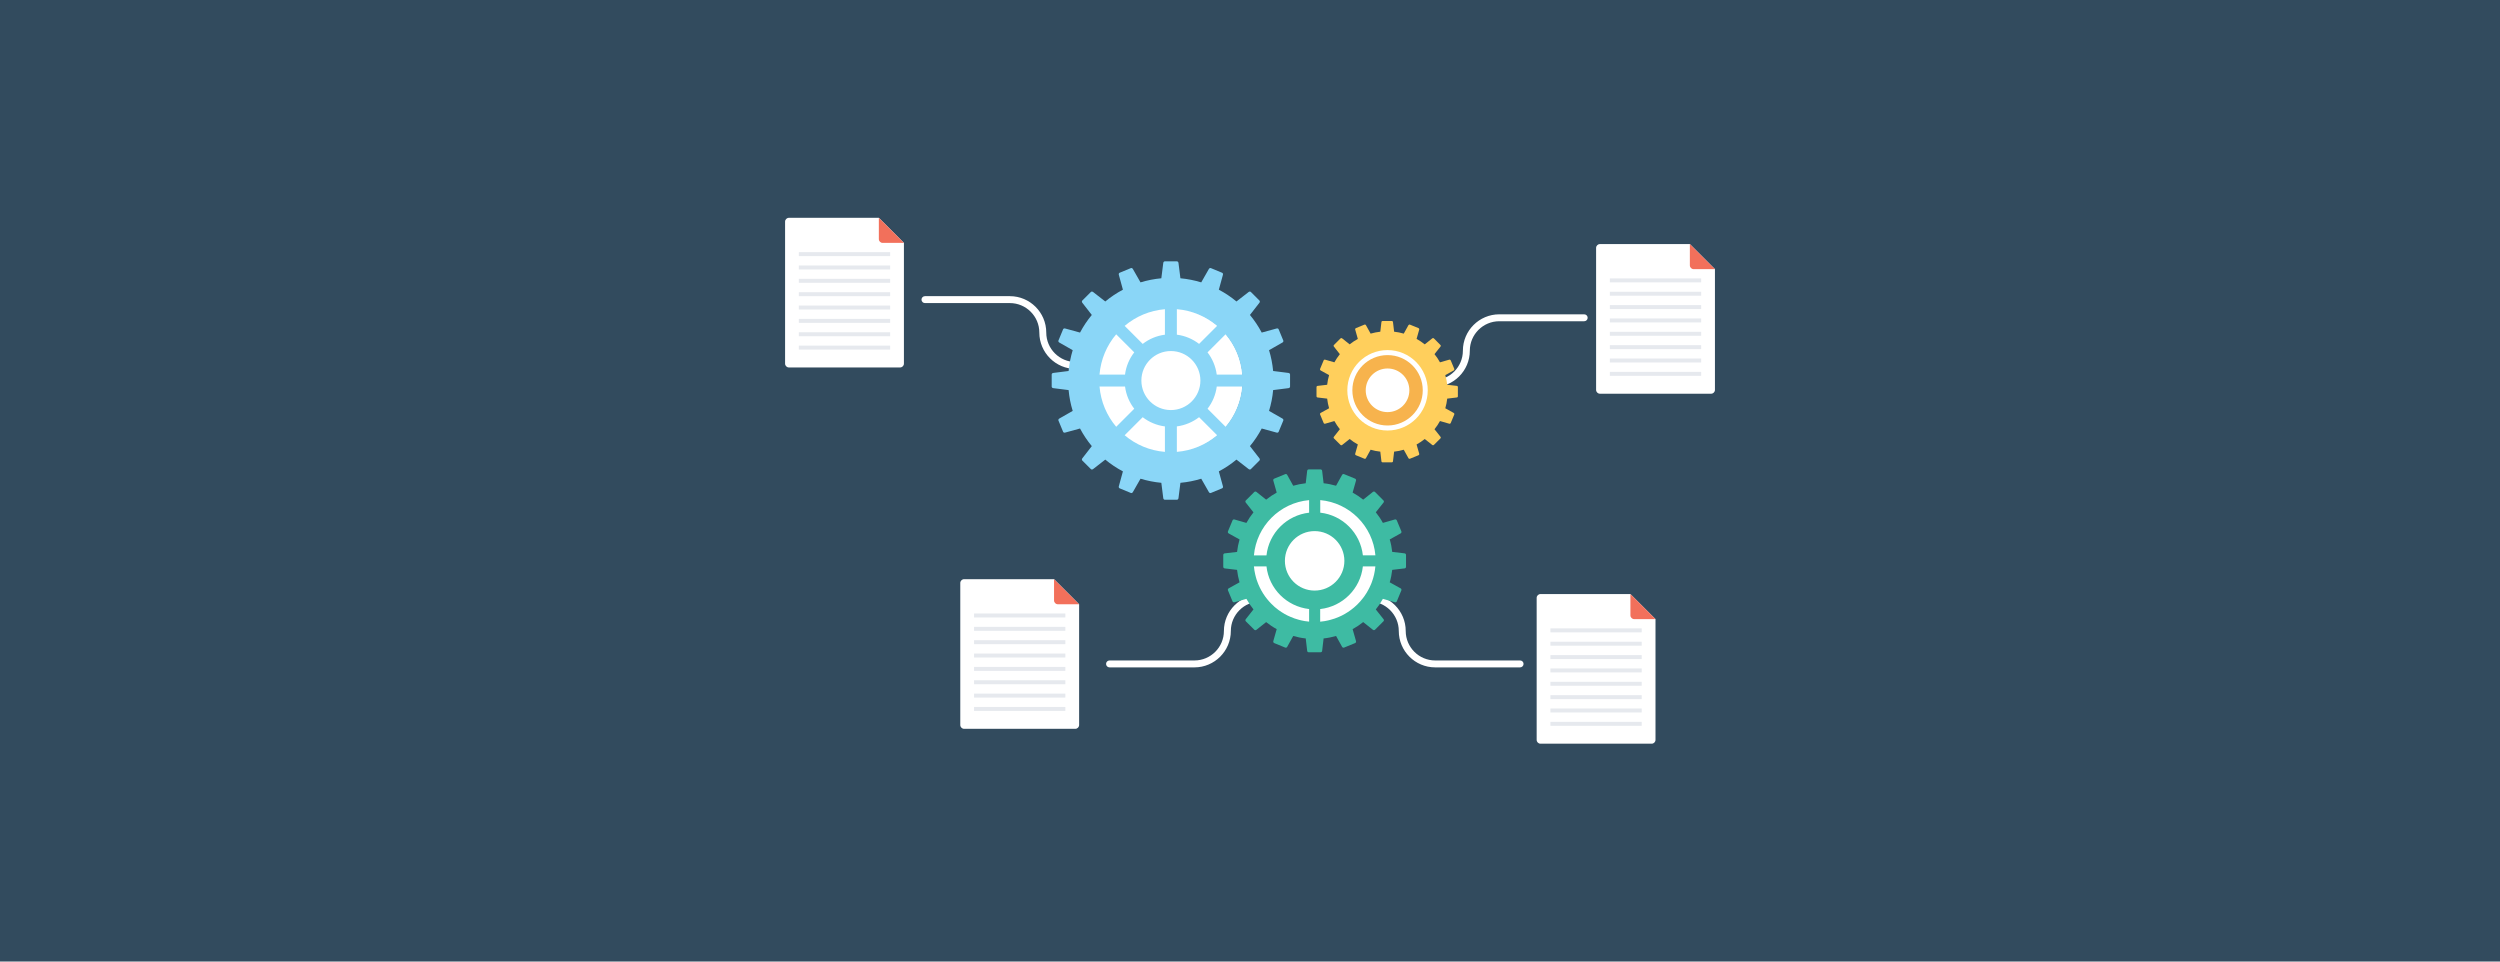
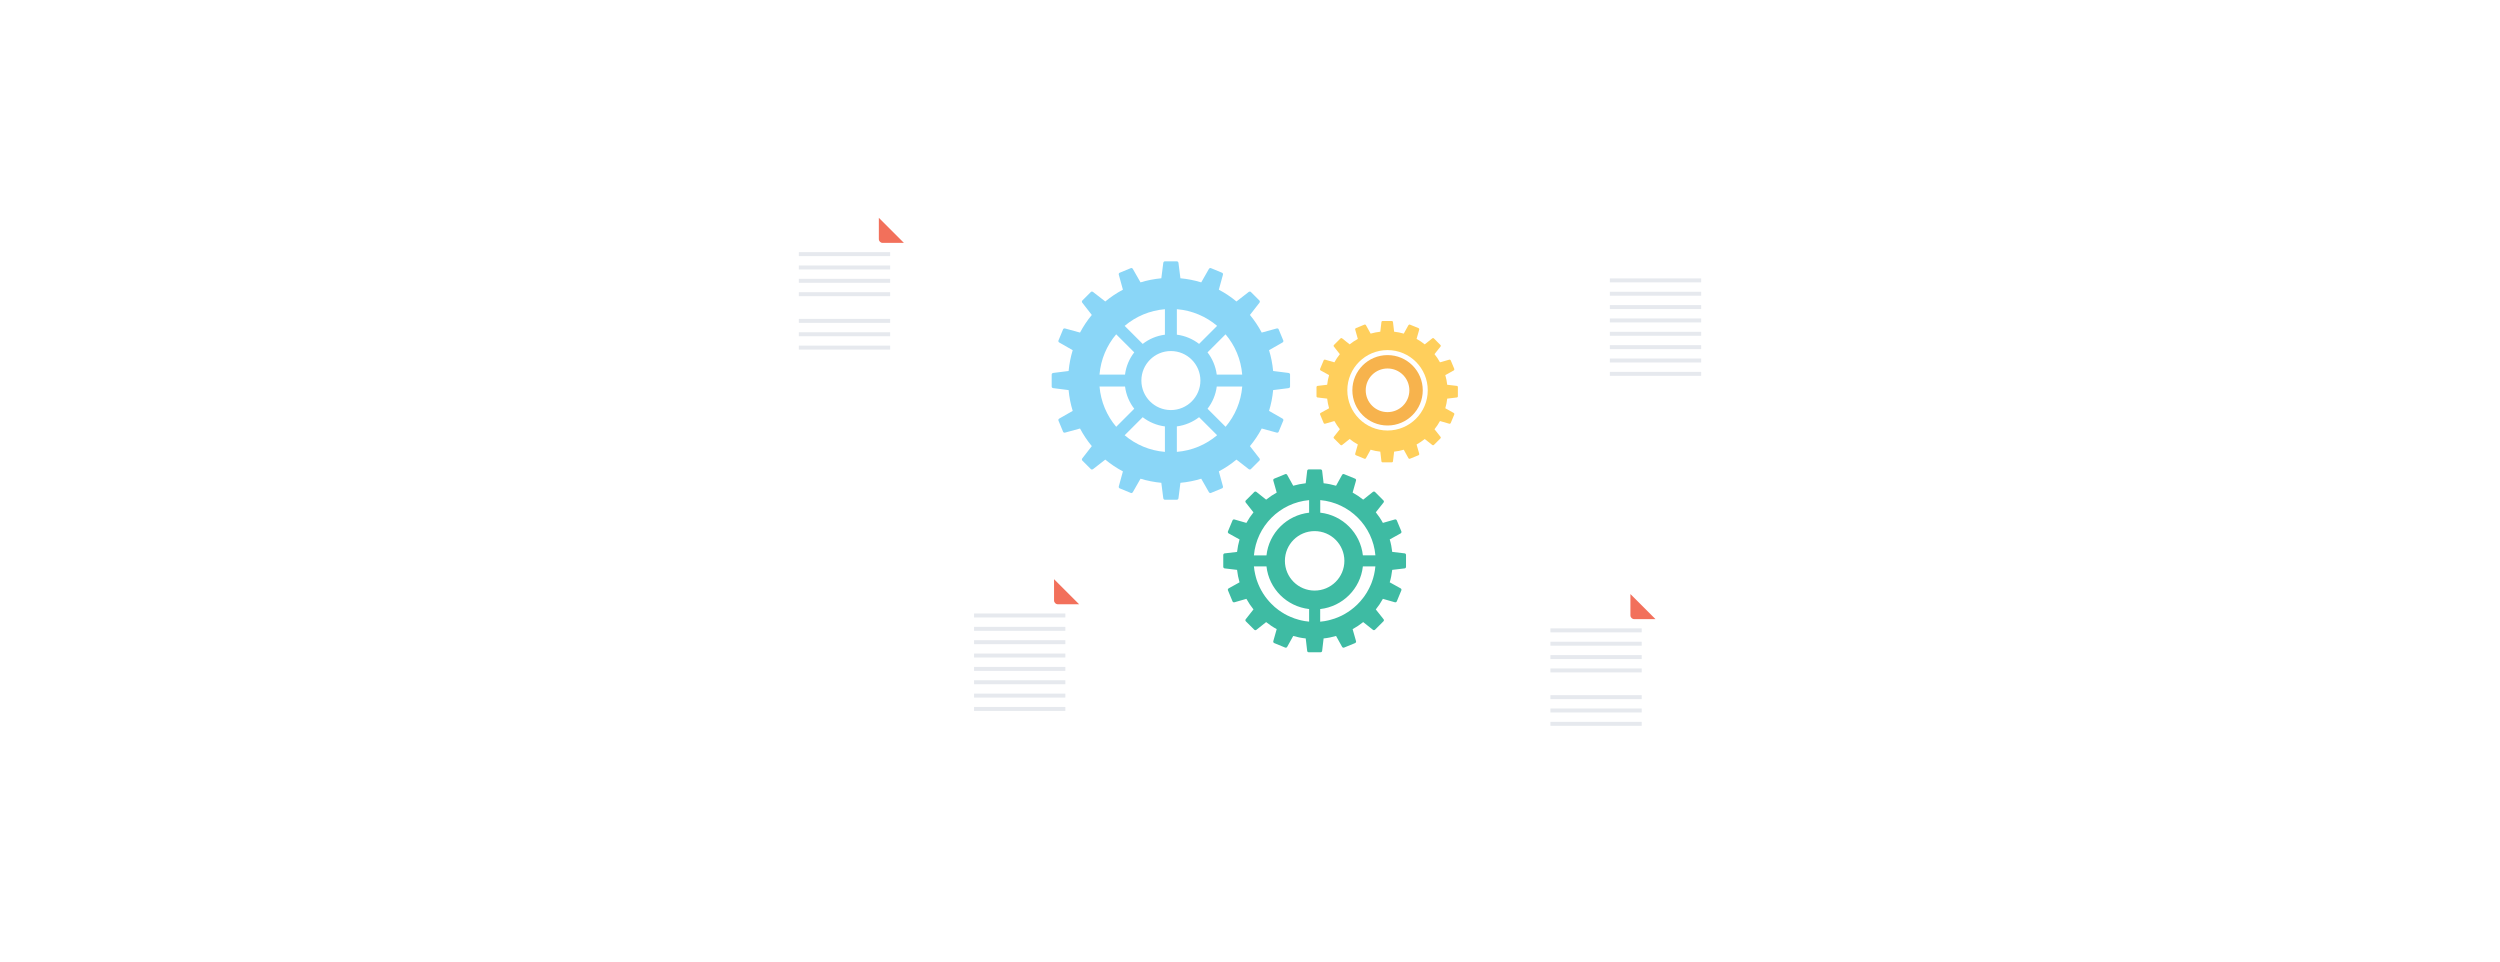
<svg xmlns="http://www.w3.org/2000/svg" id="a" viewBox="0 0 1250 480.77">
-   <rect x="-41.94" y="-22.23" width="1320.56" height="521.84" style="fill:#324b5e;" />
  <g>
    <g>
      <path d="m857.47,134.58v60.37c0,1.05-.86,1.91-1.91,1.91h-55.6c-1.05,0-1.91-.86-1.91-1.91v-71c0-1.05.86-1.91,1.91-1.91h44.97l12.54,12.54Z" style="fill:#fff;" />
-       <path d="m857.47,134.58h-10.63c-1.05,0-1.91-.86-1.91-1.91v-10.63l12.54,12.54Z" style="fill:#f2705b;" />
      <path d="m851.95,148.61c0,.42-.33.75-.75.75s-.75-.33-.75-.75.34-.75.75-.75.75.33.75.75Z" style="fill:#fff;" />
      <rect x="804.93" y="139.2" width="45.65" height="1.98" style="fill:#e6e9ee;" />
      <rect x="804.93" y="145.88" width="45.65" height="1.98" style="fill:#e6e9ee;" />
      <rect x="804.93" y="152.55" width="45.65" height="1.98" style="fill:#e6e9ee;" />
      <rect x="804.93" y="159.23" width="45.65" height="1.98" style="fill:#e6e9ee;" />
      <rect x="804.93" y="165.91" width="45.65" height="1.98" style="fill:#e6e9ee;" />
      <rect x="804.93" y="172.58" width="45.65" height="1.98" style="fill:#e6e9ee;" />
      <rect x="804.93" y="179.26" width="45.65" height="1.98" style="fill:#e6e9ee;" />
      <rect x="804.93" y="185.94" width="45.65" height="1.98" style="fill:#e6e9ee;" />
    </g>
    <g>
      <path d="m451.96,121.45v60.37c0,1.05-.86,1.91-1.91,1.91h-55.6c-1.05,0-1.91-.86-1.91-1.91v-71c0-1.05.86-1.91,1.91-1.91h44.97l12.54,12.54Z" style="fill:#fff;" />
      <path d="m451.96,121.45h-10.63c-1.05,0-1.91-.86-1.91-1.91v-10.63l12.54,12.54Z" style="fill:#f2705b;" />
      <path d="m446.44,135.48c0,.42-.33.75-.75.75s-.75-.33-.75-.75.34-.75.75-.75.75.33.75.75Z" style="fill:#fff;" />
      <rect x="399.42" y="126.07" width="45.65" height="1.98" style="fill:#e6e9ee;" />
      <rect x="399.42" y="132.75" width="45.65" height="1.98" style="fill:#e6e9ee;" />
      <rect x="399.42" y="139.42" width="45.65" height="1.98" style="fill:#e6e9ee;" />
      <rect x="399.42" y="146.1" width="45.65" height="1.98" style="fill:#e6e9ee;" />
-       <rect x="399.42" y="152.78" width="45.65" height="1.98" style="fill:#e6e9ee;" />
      <rect x="399.42" y="159.45" width="45.65" height="1.98" style="fill:#e6e9ee;" />
      <rect x="399.42" y="166.13" width="45.65" height="1.98" style="fill:#e6e9ee;" />
      <rect x="399.42" y="172.81" width="45.65" height="1.98" style="fill:#e6e9ee;" />
    </g>
    <g>
      <path d="m539.56,302.13v60.37c0,1.05-.86,1.91-1.91,1.91h-55.6c-1.05,0-1.91-.86-1.91-1.91v-71c0-1.05.86-1.91,1.91-1.91h44.97l12.54,12.54Z" style="fill:#fff;" />
      <path d="m539.56,302.13h-10.63c-1.05,0-1.91-.86-1.91-1.91v-10.63l12.54,12.54Z" style="fill:#f2705b;" />
      <path d="m534.04,316.16c0,.42-.33.75-.75.75s-.75-.33-.75-.75.34-.75.75-.75.75.33.75.75Z" style="fill:#fff;" />
      <rect x="487.02" y="306.75" width="45.65" height="1.98" style="fill:#e6e9ee;" />
      <rect x="487.02" y="313.43" width="45.65" height="1.98" style="fill:#e6e9ee;" />
      <rect x="487.02" y="320.1" width="45.65" height="1.98" style="fill:#e6e9ee;" />
      <rect x="487.02" y="326.78" width="45.65" height="1.98" style="fill:#e6e9ee;" />
      <rect x="487.02" y="333.46" width="45.65" height="1.98" style="fill:#e6e9ee;" />
      <rect x="487.02" y="340.13" width="45.65" height="1.98" style="fill:#e6e9ee;" />
      <rect x="487.02" y="346.81" width="45.65" height="1.98" style="fill:#e6e9ee;" />
      <rect x="487.02" y="353.48" width="45.65" height="1.98" style="fill:#e6e9ee;" />
    </g>
    <g>
      <path d="m827.75,309.57v60.37c0,1.05-.86,1.91-1.91,1.91h-55.6c-1.05,0-1.91-.86-1.91-1.91v-71c0-1.05.86-1.91,1.91-1.91h44.97l12.54,12.54Z" style="fill:#fff;" />
      <path d="m827.75,309.57h-10.63c-1.05,0-1.91-.86-1.91-1.91v-10.63l12.54,12.54Z" style="fill:#f2705b;" />
      <path d="m822.23,323.6c0,.42-.33.75-.75.75s-.75-.33-.75-.75.34-.75.75-.75.75.33.75.75Z" style="fill:#fff;" />
      <rect x="775.21" y="314.19" width="45.65" height="1.98" style="fill:#e6e9ee;" />
      <rect x="775.21" y="320.87" width="45.65" height="1.98" style="fill:#e6e9ee;" />
      <rect x="775.21" y="327.55" width="45.65" height="1.98" style="fill:#e6e9ee;" />
      <rect x="775.21" y="334.22" width="45.65" height="1.98" style="fill:#e6e9ee;" />
-       <rect x="775.21" y="340.9" width="45.65" height="1.98" style="fill:#e6e9ee;" />
      <rect x="775.21" y="347.58" width="45.65" height="1.98" style="fill:#e6e9ee;" />
      <rect x="775.21" y="354.25" width="45.65" height="1.98" style="fill:#e6e9ee;" />
      <rect x="775.21" y="360.93" width="45.65" height="1.98" style="fill:#e6e9ee;" />
    </g>
    <g>
      <g>
        <path d="m716.71,193.55h-38.62c-.96,0-1.73-.78-1.73-1.73s.78-1.73,1.73-1.73h38.62c8.12,0,14.73-6.61,14.73-14.73,0-10.03,8.16-18.2,18.2-18.2h42.46c.96,0,1.73.78,1.73,1.73s-.78,1.73-1.73,1.73h-42.46c-8.12,0-14.73,6.61-14.73,14.73,0,10.04-8.16,18.2-18.2,18.2Z" style="fill:#fff;" />
        <path d="m549.48,184.47h-11.62c-10.03,0-18.2-8.16-18.2-18.2,0-8.12-6.61-14.73-14.73-14.73h-42.46c-.96,0-1.73-.78-1.73-1.73s.78-1.73,1.73-1.73h42.46c10.03,0,18.2,8.16,18.2,18.2,0,8.12,6.61,14.73,14.73,14.73h11.62c.96,0,1.73.78,1.73,1.73s-.78,1.73-1.73,1.73Z" style="fill:#fff;" />
      </g>
      <g>
        <path d="m597.22,333.69h-42.46c-.96,0-1.73-.78-1.73-1.73s.78-1.73,1.73-1.73h42.46c8.12,0,14.73-6.61,14.73-14.73,0-10.03,8.16-18.2,18.2-18.2h39.62c.96,0,1.73.78,1.73,1.73s-.78,1.73-1.73,1.73h-39.62c-8.12,0-14.73,6.61-14.73,14.73,0,10.03-8.16,18.2-18.2,18.2Z" style="fill:#fff;" />
        <path d="m760.05,333.69h-42.46c-10.04,0-18.2-8.16-18.2-18.2,0-8.12-6.61-14.73-14.73-14.73h-11.62c-.96,0-1.73-.78-1.73-1.73s.78-1.73,1.73-1.73h11.62c10.03,0,18.2,8.16,18.2,18.2,0,8.12,6.61,14.73,14.73,14.73h42.46c.96,0,1.73.78,1.73,1.73s-.78,1.73-1.73,1.73Z" style="fill:#fff;" />
      </g>
    </g>
    <g>
      <g>
-         <path d="m621.41,190.27c0,20.07-16.24,36.31-36.31,36.31s-36.31-16.24-36.31-36.31,16.24-36.31,36.31-36.31,36.31,16.24,36.31,36.31Z" style="fill:#fff;" />
        <path d="m644.27,186.47l-7.7-.97c-.34-3.58-1.02-7.07-2.05-10.41l6.71-3.83c.38-.23.57-.64.42-.99l-2.33-5.63c-.13-.34-.55-.51-.99-.4l-7.47,2.05c-1.67-3.15-3.64-6.1-5.89-8.81l4.76-6.12c.25-.36.27-.82,0-1.08l-4.3-4.3c-.27-.27-.72-.25-1.08,0l-6.12,4.76c-2.71-2.26-5.67-4.23-8.81-5.89l2.05-7.47c.11-.44-.06-.85-.4-.99l-5.63-2.33c-.34-.15-.76.04-.99.42l-3.83,6.71c-3.34-1.02-6.82-1.72-10.41-2.05l-.97-7.7c-.08-.44-.38-.76-.76-.76h-6.08c-.38,0-.68.32-.76.76l-.97,7.7c-3.58.34-7.07,1.02-10.41,2.05l-3.83-6.71c-.23-.38-.64-.57-.99-.42l-5.63,2.33c-.34.13-.51.55-.4.99l2.05,7.47c-3.15,1.67-6.1,3.64-8.81,5.89l-6.12-4.76c-.36-.25-.82-.27-1.08,0l-4.3,4.3c-.27.27-.25.72,0,1.08l4.76,6.12c-2.26,2.71-4.23,5.67-5.89,8.81l-7.47-2.05c-.44-.11-.85.06-.99.4l-2.33,5.63c-.15.34.04.76.42.99l6.71,3.83c-1.02,3.34-1.71,6.82-2.05,10.41l-7.7.97c-.44.08-.76.38-.76.76v6.08c0,.38.32.68.76.76l7.7.97c.32,3.58,1.02,7.07,2.05,10.41l-6.71,3.83c-.38.23-.57.64-.42.99l2.33,5.63c.13.34.55.51.99.4l7.47-2.05c1.67,3.15,3.64,6.1,5.89,8.81l-4.76,6.12c-.25.36-.27.82,0,1.08l4.3,4.3c.27.27.72.25,1.08,0l6.12-4.76c2.71,2.26,5.67,4.23,8.81,5.89l-2.05,7.47c-.11.44.06.85.4.99l5.63,2.33c.34.15.76-.04.99-.42l3.83-6.71c3.34,1.02,6.82,1.71,10.41,2.05l.97,7.7c.08.44.38.76.76.76h6.08c.38,0,.68-.32.76-.76l.97-7.7c3.58-.32,7.07-1.02,10.41-2.05l3.83,6.71c.23.38.64.57.99.42l5.63-2.33c.34-.13.51-.55.4-.99l-2.05-7.47c3.15-1.67,6.1-3.64,8.81-5.89l6.12,4.76c.36.25.81.27,1.08,0l4.3-4.3c.27-.27.25-.72,0-1.08l-4.76-6.12c2.26-2.71,4.23-5.67,5.89-8.81l7.47,2.05c.44.11.85-.06.99-.4l2.33-5.63c.15-.34-.04-.76-.42-.99l-6.71-3.83c1.02-3.34,1.73-6.82,2.05-10.41l7.7-.97c.44-.08.76-.38.76-.76v-6.08c0-.38-.32-.68-.76-.76Zm-55.84-31.88c7.64.64,14.61,3.66,20.13,8.34l-9.02,9.02c-3.15-2.44-6.96-4.08-11.11-4.61v-12.76Zm-5.97,0v12.76c-4.15.53-7.96,2.16-11.11,4.61l-9.02-9.02c5.52-4.68,12.49-7.7,20.13-8.34Zm-24.36,12.57l9.02,9.02c-2.45,3.15-4.08,6.96-4.61,11.11h-12.76c.64-7.64,3.66-14.61,8.34-20.13Zm0,46.23c-4.68-5.52-7.69-12.49-8.34-20.13h12.76c.53,4.15,2.16,7.96,4.61,11.11l-9.02,9.02Zm24.36,12.55c-7.64-.63-14.61-3.64-20.13-8.32l9.02-9.02c3.15,2.43,6.96,4.07,11.11,4.61v12.74Zm-11.77-35.67c0-8.13,6.61-14.75,14.75-14.75s14.76,6.61,14.76,14.75-6.61,14.76-14.76,14.76-14.75-6.61-14.75-14.76Zm17.74,35.67v-12.74c4.15-.55,7.96-2.18,11.11-4.61l9.02,9.02c-5.52,4.68-12.49,7.7-20.13,8.32Zm24.36-12.55l-9.02-9.02c2.43-3.15,4.08-6.96,4.61-11.11h12.74c-.63,7.64-3.64,14.61-8.32,20.13Zm-4.42-26.1c-.55-4.15-2.18-7.96-4.61-11.11l9.02-9.02c4.68,5.52,7.7,12.49,8.32,20.13h-12.74Z" style="fill:#8ad6f7;" />
      </g>
      <g>
        <circle cx="657.28" cy="281.42" r="33.36" style="fill:#fff;" />
        <path d="m611.63,277.48v5.92c0,.42.31.75.71.8l6.19.73c.24,2.14.66,4.22,1.24,6.23l-5.46,3.03c-.33.2-.49.62-.33.99l2.28,5.5c.13.35.55.57.95.46l5.99-1.72c1.04,1.88,2.21,3.62,3.54,5.28l-3.87,4.91c-.24.31-.24.75.04,1.04l4.22,4.2c.29.29.73.33,1.06.07l4.88-3.87c1.64,1.3,3.4,2.5,5.28,3.51l-1.7,6.01c-.11.4.09.8.46.97l5.48,2.25c.38.15.8,0,.99-.35l3.03-5.46c2.03.6,4.11,1.02,6.25,1.24l.73,6.23c.02.4.38.68.77.68h5.94c.4,0,.73-.29.77-.68l.73-6.23c2.14-.22,4.22-.64,6.23-1.24l3.03,5.46c.22.35.64.51.99.35l5.5-2.25c.38-.18.57-.57.46-.97l-1.7-5.99c1.86-1.02,3.62-2.21,5.28-3.54l4.88,3.87c.31.27.77.22,1.06-.07l4.2-4.2c.29-.29.31-.73.04-1.04l-3.87-4.88c1.33-1.66,2.52-3.43,3.54-5.3l6.01,1.72c.38.11.8-.11.95-.46l2.28-5.5c.13-.38,0-.8-.35-.99l-5.46-3.03c.6-2.01.99-4.09,1.24-6.23l6.21-.73c.4-.04.69-.38.69-.8v-5.92c0-.42-.29-.75-.69-.8l-6.21-.73c-.24-2.14-.64-4.22-1.24-6.23l5.46-3.03c.35-.2.49-.62.35-1.02l-2.28-5.48c-.15-.35-.57-.57-.95-.46l-6.01,1.72c-1.02-1.88-2.21-3.65-3.54-5.3l3.87-4.88c.27-.31.24-.77-.04-1.04l-4.2-4.22c-.29-.29-.75-.31-1.06-.07l-4.88,3.89c-1.66-1.33-3.43-2.52-5.28-3.54l1.7-6.01c.11-.38-.09-.8-.46-.95l-5.5-2.25c-.35-.18-.77,0-.99.33l-3.03,5.46c-2.01-.57-4.09-1.02-6.23-1.24l-.73-6.21c-.04-.4-.38-.71-.77-.71h-5.94c-.4,0-.75.31-.77.71l-.73,6.21c-2.14.24-4.22.66-6.25,1.24l-3.03-5.46c-.2-.33-.62-.51-.99-.33l-5.48,2.25c-.38.15-.57.57-.46.95l1.7,6.01c-1.88,1.04-3.65,2.23-5.28,3.54l-4.88-3.89c-.33-.24-.77-.22-1.06.07l-4.22,4.22c-.29.27-.29.73-.04,1.04l3.87,4.91c-1.33,1.64-2.5,3.4-3.54,5.28l-5.99-1.72c-.4-.11-.82.11-.95.46l-2.28,5.48c-.15.4,0,.82.33,1.02l5.46,3.03c-.57,2.01-.99,4.09-1.24,6.23l-6.19.73c-.4.04-.71.38-.71.8Zm76.06.2h-6.25c-1.24-11.2-10.12-20.09-21.32-21.35v-6.28c14.63,1.33,26.3,12.97,27.58,27.62Zm-27.58,26.85c11.2-1.26,20.09-10.12,21.32-21.32h6.25c-.24,2.74-.84,5.39-1.77,7.87-.13.35-.27.71-.4,1.04-.04.09-.07.18-.13.27-.16.38-.33.75-.51,1.13-.16.33-.31.66-.49.99-.62,1.24-1.35,2.41-2.14,3.54-.24.35-.51.69-.77,1.02-1.75,2.3-3.82,4.31-6.14,6.01-.02.02-.04.02-.07.04-.44.33-.88.64-1.35.93-.99.66-2.01,1.24-3.07,1.77-.49.24-.97.46-1.46.66-1.3.57-2.67,1.06-4.07,1.41-.4.11-.8.22-1.19.31-.44.11-.88.2-1.33.27-.2.04-.4.09-.6.11-.71.11-1.39.2-2.1.27v-6.3Zm-2.81-9.24c-8.2,0-14.85-6.65-14.85-14.87s6.65-14.87,14.85-14.87,14.89,6.65,14.89,14.87-6.67,14.87-14.89,14.87Zm-30.34-12.09h6.28c1.24,11.2,10.12,20.06,21.32,21.32v6.3c-.73-.07-1.41-.15-2.1-.27-.15-.02-.29-.04-.42-.07-.07,0-.11-.02-.18-.04-.44-.07-.88-.15-1.33-.27-.42-.09-.82-.2-1.19-.31-1.44-.38-2.83-.86-4.15-1.46-.49-.2-.97-.42-1.46-.66-.49-.24-.95-.49-1.41-.75-.53-.31-1.06-.62-1.59-.97-.46-.29-.91-.6-1.35-.93-.02-.02-.04-.02-.07-.04-1.33-.97-2.59-2.05-3.71-3.23-.35-.35-.69-.71-.99-1.06-.35-.4-.71-.8-1.04-1.22-.33-.42-.66-.84-.97-1.26-1.37-1.9-2.54-3.98-3.45-6.19-.13-.33-.29-.69-.4-1.04-.33-.82-.6-1.68-.82-2.54-.11-.4-.22-.82-.31-1.24-.33-1.33-.53-2.7-.66-4.09Zm0-5.52c1.3-14.65,12.97-26.32,27.6-27.62v6.28c-11.2,1.26-20.09,10.14-21.32,21.35h-6.28Z" style="fill:#3ebba3;" />
      </g>
      <g>
        <path d="m728.94,193.55v4.58c0,.32-.21.58-.53.61l-4.8.57c-.19,1.65-.5,3.26-.96,4.82l4.21,2.34c.28.16.38.48.28.77l-1.77,4.25c-.11.28-.44.45-.73.37l-4.65-1.34c-.78,1.45-1.71,2.83-2.74,4.1l3,3.78c.2.23.19.58-.03.8l-3.25,3.24c-.21.22-.58.26-.82.06l-3.78-3c-1.27,1.03-2.65,1.96-4.08,2.74l1.32,4.63c.08.31-.08.61-.37.75l-4.25,1.74c-.28.12-.6,0-.77-.27l-2.34-4.23c-1.55.47-3.16.79-4.82.96l-.57,4.82c-.03.3-.29.53-.59.53h-4.59c-.31,0-.58-.22-.6-.53l-.56-4.82c-1.67-.17-3.26-.49-4.84-.96l-2.34,4.23c-.16.27-.48.39-.77.27l-4.24-1.74c-.29-.13-.45-.44-.36-.75l1.31-4.65c-1.45-.78-2.82-1.7-4.08-2.72l-3.78,3c-.26.2-.59.17-.82-.06l-3.26-3.24c-.22-.22-.22-.57-.03-.8l2.98-3.79c-1.02-1.29-1.92-2.64-2.73-4.09l-4.64,1.34c-.3.08-.63-.09-.73-.37l-1.77-4.25c-.11-.29,0-.61.26-.77l4.23-2.34c-.45-1.55-.77-3.16-.96-4.82l-4.78-.57c-.3-.03-.55-.29-.55-.61v-4.58c0-.32.25-.58.55-.61l4.78-.56c.19-1.65.51-3.26.96-4.82l-4.23-2.34c-.26-.16-.37-.48-.26-.79l1.77-4.24c.1-.27.42-.45.73-.36l4.64,1.33c.81-1.45,1.71-2.82,2.73-4.08l-2.98-3.79c-.19-.25-.19-.6.03-.8l3.26-3.26c.22-.22.56-.25.82-.06l3.78,3.01c1.26-1.01,2.63-1.93,4.08-2.73l-1.31-4.65c-.09-.29.07-.61.36-.74l4.24-1.74c.29-.13.61,0,.77.26l2.34,4.23c1.58-.45,3.17-.77,4.84-.96l.56-4.8c.02-.31.29-.55.6-.55h4.59c.3,0,.56.23.59.55l.57,4.8c1.65.17,3.26.51,4.82.96l2.34-4.23c.17-.26.49-.39.77-.26l4.25,1.74c.29.12.45.45.37.74l-1.32,4.65c1.43.78,2.81,1.71,4.08,2.73l3.78-3.01c.23-.19.6-.17.82.06l3.25,3.26c.22.2.23.56.03.8l-3,3.77c1.03,1.29,1.96,2.65,2.74,4.1l4.65-1.33c.29-.09.61.09.73.36l1.77,4.24c.1.31,0,.64-.28.79l-4.21,2.34c.46,1.55.77,3.16.96,4.82l4.8.56c.31.03.53.29.53.61Z" style="fill:#ffcf5c;" />
        <path d="m673.66,195.15c0-11.11,9.01-20.11,20.11-20.11s20.11,9.01,20.11,20.11-9.01,20.11-20.11,20.11-20.11-9.01-20.11-20.11Z" style="fill:#fff;" />
        <path d="m676.18,195.15c0-9.72,7.88-17.6,17.6-17.6s17.6,7.88,17.6,17.6-7.88,17.6-17.6,17.6-17.6-7.88-17.6-17.6Z" style="fill:#f7b34d;" />
        <path d="m682.86,195.15c0-6.03,4.88-10.91,10.91-10.91s10.91,4.88,10.91,10.91-4.88,10.91-10.91,10.91-10.91-4.88-10.91-10.91Z" style="fill:#fff;" />
      </g>
    </g>
  </g>
</svg>